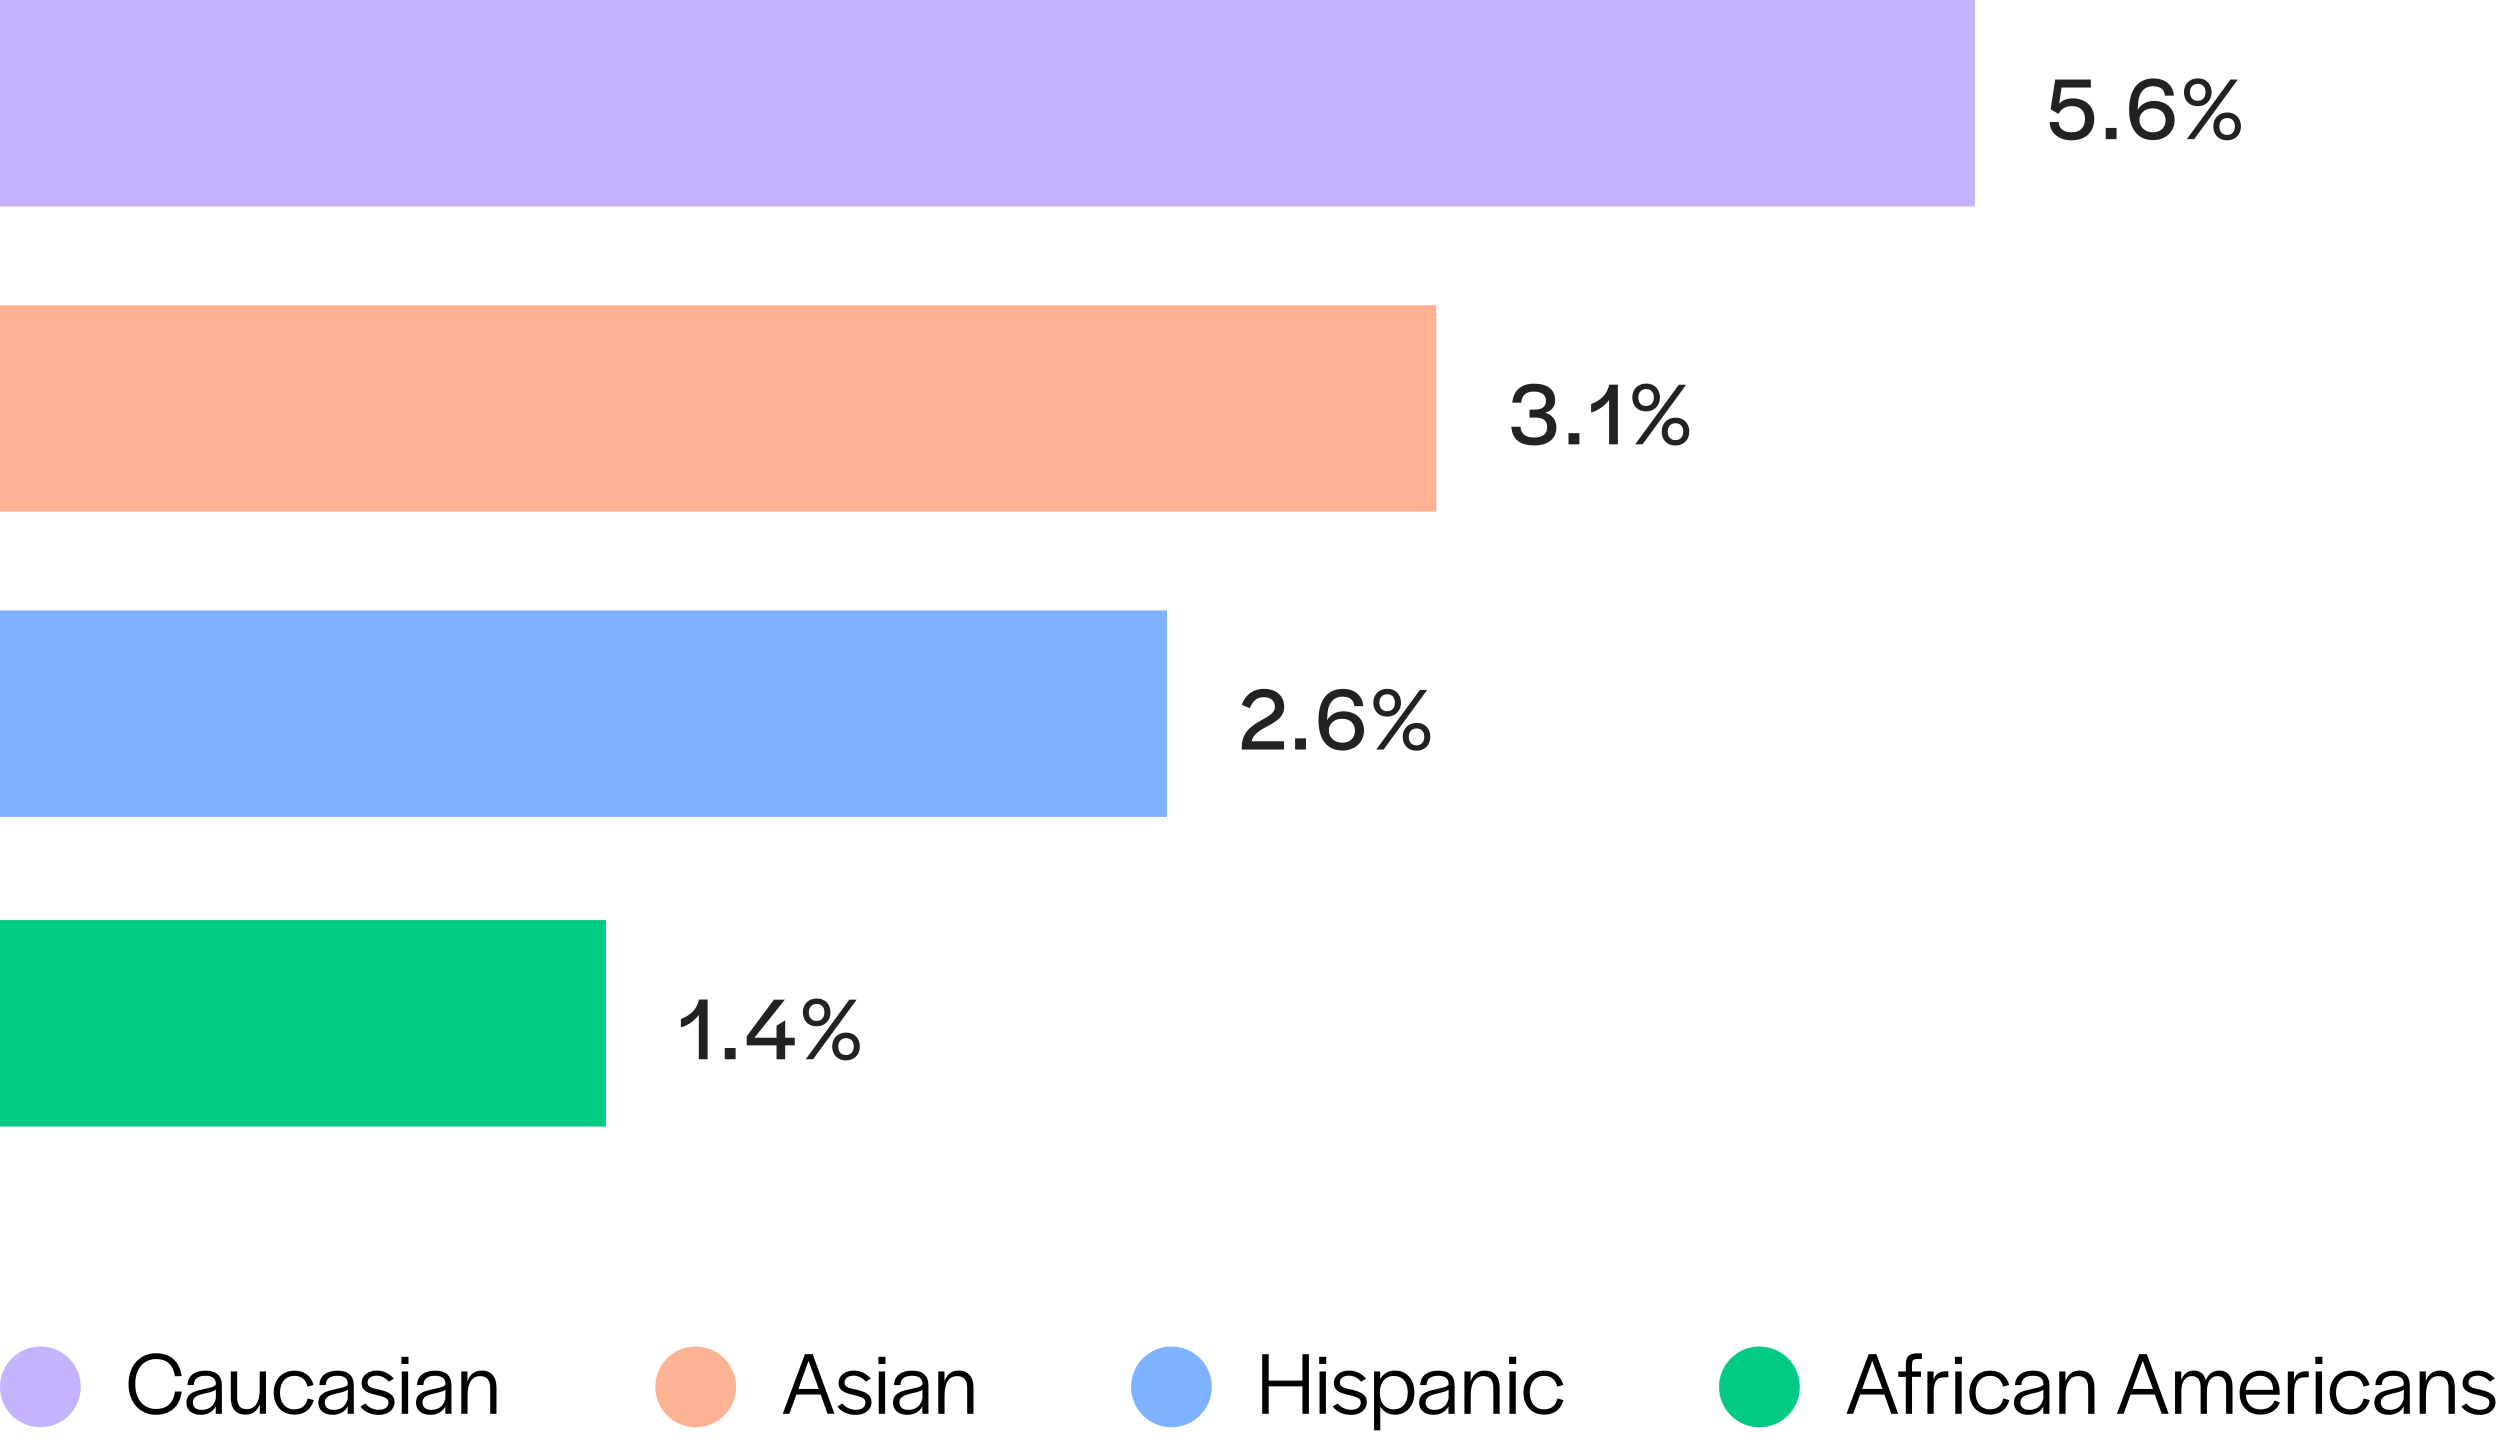
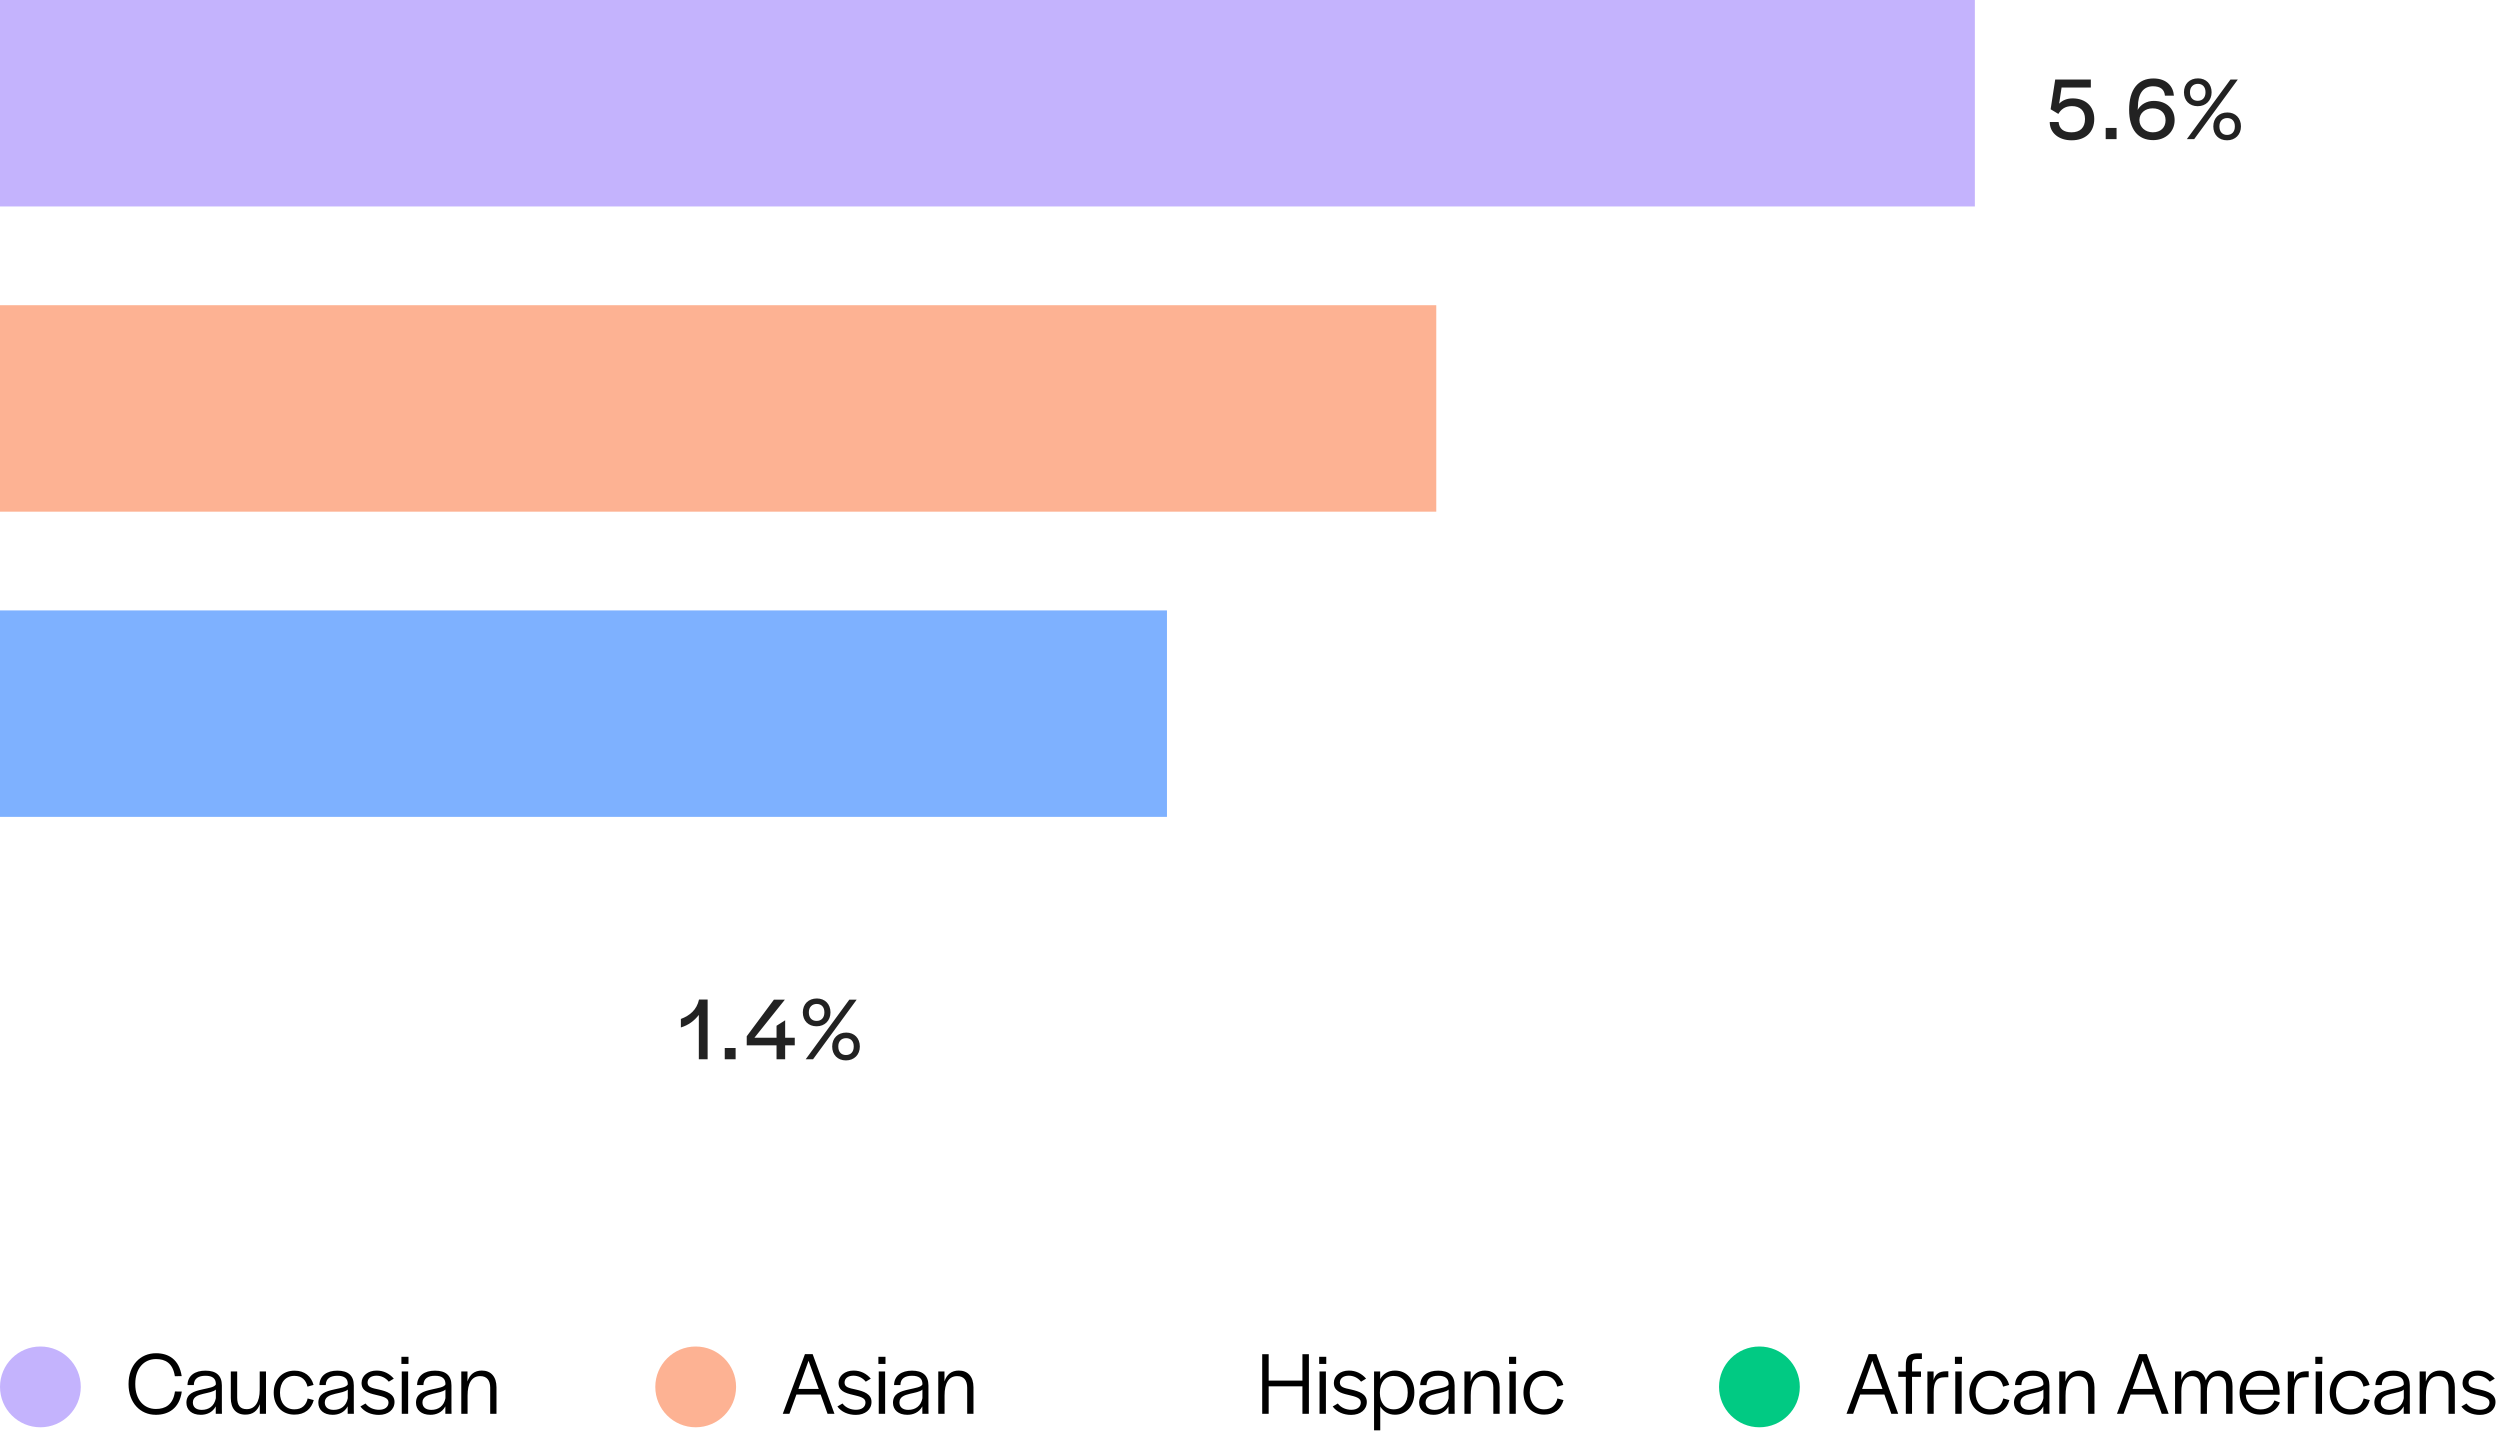
<svg xmlns="http://www.w3.org/2000/svg" fill="none" height="322" viewBox="0 0 557 322" width="557">
  <circle cx="9" cy="309" fill="#c4b3fd" r="9" />
  <path d="m34.7 315.22c2.86 0 5.28-1.44 5.8-5.18l-1.52-.02c-.42 3.04-2.24 3.9-4.24 3.9-2.64 0-4.6-2.02-4.6-5.5v-.12c0-3.46 1.96-5.5 4.62-5.5 2.02 0 3.74.84 4.2 3.82l1.52-.02c-.56-3.7-2.9-5.1-5.72-5.1-3.48 0-6.12 2.64-6.12 6.88 0 4.18 2.62 6.84 6.06 6.84zm10.01 0c1.32 0 2.62-.5 3.36-1.88v1.66h1.38l-.02-1.12v-5.2c0-2.24-1.3-3.3-3.66-3.3-2.32 0-3.96 1.1-4 3.22h1.42v-.1c.04-1.38 1.06-1.98 2.58-1.98 1.62 0 2.32.66 2.32 1.82v.12c-.34.62-1.52.76-2.98 1.1-1.94.42-3.58.94-3.58 2.98 0 1.58 1.2 2.68 3.18 2.68zm.22-1.1c-1.28 0-1.96-.66-1.96-1.64 0-1.24 1.08-1.64 2.32-1.94 1.1-.26 2.24-.44 2.8-.94v1.92c-.34 1.78-1.58 2.6-3.16 2.6zm9.733 1.06c1.64 0 2.7-.82 3.22-2.34v2.16h1.38v-9.44h-1.4v4.12c0 2.62-1 4.28-2.9 4.28-1.44 0-2.12-.86-2.12-2.58v-5.82h-1.42v5.9c0 2.36 1.16 3.72 3.24 3.72zm10.92 0c2.34 0 3.78-1.26 4.32-3.24l-1.36-.36c-.32 1.46-1.24 2.42-2.96 2.42-2 0-3.2-1.5-3.2-3.68v-.08c0-2.22 1.24-3.7 3.22-3.7 1.66 0 2.58.96 2.9 2.4l1.36-.38c-.52-1.9-1.96-3.18-4.24-3.18-2.76 0-4.64 2-4.64 4.9 0 2.88 1.82 4.9 4.6 4.9zm8.522.04c1.32 0 2.62-.5 3.36-1.88v1.66h1.38l-.02-1.12v-5.2c0-2.24-1.3-3.3-3.66-3.3-2.32 0-3.96 1.1-4 3.22h1.42v-.1c.04-1.38 1.06-1.98 2.58-1.98 1.62 0 2.32.66 2.32 1.82v.12c-.34.62-1.52.76-2.98 1.1-1.94.42-3.58.94-3.58 2.98 0 1.58 1.2 2.68 3.18 2.68zm.22-1.1c-1.28 0-1.96-.66-1.96-1.64 0-1.24 1.08-1.64 2.32-1.94 1.1-.26 2.24-.44 2.8-.94v1.92c-.34 1.78-1.58 2.6-3.16 2.6zm10.072 1.12c2.08 0 3.5-1.18 3.5-2.88 0-1.8-1.76-2.38-3.44-2.76-1.72-.36-2.56-.56-2.56-1.58 0-.92.78-1.52 1.98-1.52 1.06 0 2.06.48 2.74 1.34l1.12-.68c-.96-1.12-2.24-1.8-3.84-1.8-1.9 0-3.34 1.16-3.34 2.74 0 1.76 1.38 2.26 3.22 2.68 1.58.38 2.78.64 2.78 1.68 0 1.02-.82 1.64-2.12 1.64-1.06 0-2.24-.4-3-1.4l-1.14.66c.88 1.22 2.42 1.88 4.1 1.88zm5.036-11.36h1.58v-1.58h-1.58zm.08 11.12h1.42v-9.44h-1.42zm6.35.22c1.32 0 2.62-.5 3.36-1.88v1.66h1.38l-.02-1.12v-5.2c0-2.24-1.3-3.3-3.66-3.3-2.32 0-3.96 1.1-4 3.22h1.42v-.1c.04-1.38 1.06-1.98 2.58-1.98 1.62 0 2.32.66 2.32 1.82v.12c-.34.62-1.52.76-2.98 1.1-1.94.42-3.58.94-3.58 2.98 0 1.58 1.2 2.68 3.18 2.68zm.22-1.1c-1.28 0-1.96-.66-1.96-1.64 0-1.24 1.08-1.64 2.32-1.94 1.1-.26 2.24-.44 2.8-.94v1.92c-.34 1.78-1.58 2.6-3.16 2.6zm6.691.88h1.4v-4.08c0-2.76.94-4.32 2.82-4.32 1.42 0 2.22.88 2.22 2.58v5.82h1.4v-5.9c0-2.4-1.26-3.74-3.26-3.74-1.64 0-2.7.88-3.2 2.42v-2.22h-1.38z" fill="#000" />
  <circle cx="155" cy="309" fill="#fdb293" r="9" />
  <path d="m174.4 315h1.48l1.56-4.3h5.4l1.54 4.3h1.54l-4.86-13.3h-1.72zm3.48-5.54 2.26-6.28 2.28 6.28zm12.789 5.78c2.08 0 3.5-1.18 3.5-2.88 0-1.8-1.76-2.38-3.44-2.76-1.72-.36-2.56-.56-2.56-1.58 0-.92.78-1.52 1.98-1.52 1.06 0 2.06.48 2.74 1.34l1.12-.68c-.96-1.12-2.24-1.8-3.84-1.8-1.9 0-3.34 1.16-3.34 2.74 0 1.76 1.38 2.26 3.22 2.68 1.58.38 2.78.64 2.78 1.68 0 1.02-.82 1.64-2.12 1.64-1.06 0-2.24-.4-3-1.4l-1.14.66c.88 1.22 2.42 1.88 4.1 1.88zm5.036-11.36h1.58v-1.58h-1.58zm.08 11.12h1.42v-9.44h-1.42zm6.35.22c1.32 0 2.62-.5 3.36-1.88v1.66h1.38l-.02-1.12v-5.2c0-2.24-1.3-3.3-3.66-3.3-2.32 0-3.96 1.1-4 3.22h1.42v-.1c.04-1.38 1.06-1.98 2.58-1.98 1.62 0 2.32.66 2.32 1.82v.12c-.34.62-1.52.76-2.98 1.1-1.94.42-3.58.94-3.58 2.98 0 1.58 1.2 2.68 3.18 2.68zm.22-1.1c-1.28 0-1.96-.66-1.96-1.64 0-1.24 1.08-1.64 2.32-1.94 1.1-.26 2.24-.44 2.8-.94v1.92c-.34 1.78-1.58 2.6-3.16 2.6zm6.692.88h1.4v-4.08c0-2.76.94-4.32 2.82-4.32 1.42 0 2.22.88 2.22 2.58v5.82h1.4v-5.9c0-2.4-1.26-3.74-3.26-3.74-1.64 0-2.7.88-3.2 2.42v-2.22h-1.38z" fill="#000" />
-   <circle cx="261" cy="309" fill="#7eb1ff" r="9" />
  <path d="m281.22 315h1.44v-6.12h7.52v6.12h1.44v-13.28h-1.44v5.88h-7.52v-5.88h-1.44zm12.692-11.12h1.58v-1.58h-1.58zm.08 11.12h1.42v-9.44h-1.42zm7.033.24c2.08 0 3.5-1.18 3.5-2.88 0-1.8-1.76-2.38-3.44-2.76-1.72-.36-2.56-.56-2.56-1.58 0-.92.78-1.52 1.98-1.52 1.06 0 2.06.48 2.74 1.34l1.12-.68c-.96-1.12-2.24-1.8-3.84-1.8-1.9 0-3.34 1.16-3.34 2.74 0 1.76 1.38 2.26 3.22 2.68 1.58.38 2.78.64 2.78 1.68 0 1.02-.82 1.64-2.12 1.64-1.06 0-2.24-.4-3-1.4l-1.14.66c.88 1.22 2.42 1.88 4.1 1.88zm5.115 3.44h1.38v-5.32c.68 1.14 1.84 1.84 3.28 1.84 2.54 0 4.32-1.94 4.32-4.94v-.02c0-3-1.78-4.88-4.32-4.88-1.48 0-2.64.72-3.3 1.9v-1.7h-1.36zm4.38-4.68c-1.92 0-3.08-1.48-3.08-3.62v-.16c0-2.18 1.16-3.66 3.08-3.66 1.94 0 3.12 1.34 3.12 3.62v.16c0 2.26-1.2 3.66-3.12 3.66zm8.846 1.22c1.32 0 2.62-.5 3.36-1.88v1.66h1.38l-.02-1.12v-5.2c0-2.24-1.3-3.3-3.66-3.3-2.32 0-3.96 1.1-4 3.22h1.42v-.1c.04-1.38 1.06-1.98 2.58-1.98 1.62 0 2.32.66 2.32 1.82v.12c-.34.62-1.52.76-2.98 1.1-1.94.42-3.58.94-3.58 2.98 0 1.58 1.2 2.68 3.18 2.68zm.22-1.1c-1.28 0-1.96-.66-1.96-1.64 0-1.24 1.08-1.64 2.32-1.94 1.1-.26 2.24-.44 2.8-.94v1.92c-.34 1.78-1.58 2.6-3.16 2.6zm6.691.88h1.4v-4.08c0-2.76.94-4.32 2.82-4.32 1.42 0 2.22.88 2.22 2.58v5.82h1.4v-5.9c0-2.4-1.26-3.74-3.26-3.74-1.64 0-2.7.88-3.2 2.42v-2.22h-1.38zm9.94-11.12h1.58v-1.58h-1.58zm.08 11.12h1.42v-9.44h-1.42zm7.73.18c2.34 0 3.78-1.26 4.32-3.24l-1.36-.36c-.32 1.46-1.24 2.42-2.96 2.42-2 0-3.2-1.5-3.2-3.68v-.08c0-2.22 1.24-3.7 3.22-3.7 1.66 0 2.58.96 2.9 2.4l1.36-.38c-.52-1.9-1.96-3.18-4.24-3.18-2.76 0-4.64 2-4.64 4.9 0 2.88 1.82 4.9 4.6 4.9z" fill="#000" />
  <circle cx="392" cy="309" fill="#01ca83" r="9" />
  <path d="m411.4 315h1.48l1.56-4.3h5.4l1.54 4.3h1.54l-4.86-13.3h-1.72zm3.48-5.54 2.26-6.28 2.28 6.28zm9.738 5.54h1.38v-8.24h2v-1.2h-2v-1.26c0-1.36.18-1.52 1.52-1.52h.68v-1.26h-1.1c-1.9.06-2.48.72-2.48 2.72v1.32h-1.68v1.2h1.68zm4.808 0h1.4v-4.74c0-2.28.52-3.4 2.44-3.4h.82v-1.34h-.44c-1.72 0-2.5.72-2.84 1.98v-1.94h-1.38zm6.131-11.12h1.58v-1.58h-1.58zm.08 11.12h1.42v-9.44h-1.42zm7.73.18c2.34 0 3.78-1.26 4.32-3.24l-1.36-.36c-.32 1.46-1.24 2.42-2.96 2.42-2 0-3.2-1.5-3.2-3.68v-.08c0-2.22 1.24-3.7 3.22-3.7 1.66 0 2.58.96 2.9 2.4l1.36-.38c-.52-1.9-1.96-3.18-4.24-3.18-2.76 0-4.64 2-4.64 4.9 0 2.88 1.82 4.9 4.6 4.9zm8.522.04c1.32 0 2.62-.5 3.36-1.88v1.66h1.38l-.02-1.12v-5.2c0-2.24-1.3-3.3-3.66-3.3-2.32 0-3.96 1.1-4 3.22h1.42v-.1c.04-1.38 1.06-1.98 2.58-1.98 1.62 0 2.32.66 2.32 1.82v.12c-.34.62-1.52.76-2.98 1.1-1.94.42-3.58.94-3.58 2.98 0 1.58 1.2 2.68 3.18 2.68zm.22-1.1c-1.28 0-1.96-.66-1.96-1.64 0-1.24 1.08-1.64 2.32-1.94 1.1-.26 2.24-.44 2.8-.94v1.92c-.34 1.78-1.58 2.6-3.16 2.6zm6.692.88h1.4v-4.08c0-2.76.94-4.32 2.82-4.32 1.42 0 2.22.88 2.22 2.58v5.82h1.4v-5.9c0-2.4-1.26-3.74-3.26-3.74-1.64 0-2.7.88-3.2 2.42v-2.22h-1.38zm12.853 0h1.48l1.56-4.3h5.4l1.54 4.3h1.54l-4.86-13.3h-1.72zm3.48-5.54 2.26-6.28 2.28 6.28zm9.467 5.54h1.4v-5.04c0-2.12.9-3.36 2.34-3.36 1.26 0 1.96.76 1.96 2.56v5.84h1.4v-5c0-2.1.86-3.4 2.34-3.4 1.28 0 1.94.76 1.94 2.34v6.06h1.42v-6.14c0-2.22-1.12-3.5-2.92-3.5-1.52 0-2.54.84-3.02 2.2-.38-1.5-1.36-2.2-2.66-2.2-1.4 0-2.34.8-2.82 2.12v-1.92h-1.38zm19.001.18c2.46 0 3.8-1.24 4.36-2.7l-1.22-.46c-.4 1.08-1.28 2-3.14 2-1.94 0-3.14-1.32-3.24-3.28h7.54v-.52c0-3-1.66-4.84-4.34-4.84s-4.58 2.02-4.58 4.94c0 2.88 1.76 4.86 4.62 4.86zm-3.24-5.52c.16-1.9 1.4-3.14 3.18-3.14 1.76 0 2.86 1.14 2.92 3.14zm9.357 5.34h1.4v-4.74c0-2.28.52-3.4 2.44-3.4h.82v-1.34h-.44c-1.72 0-2.5.72-2.84 1.98v-1.94h-1.38zm6.131-11.12h1.58v-1.58h-1.58zm.08 11.12h1.42v-9.44h-1.42zm7.73.18c2.34 0 3.78-1.26 4.32-3.24l-1.36-.36c-.32 1.46-1.24 2.42-2.96 2.42-2 0-3.2-1.5-3.2-3.68v-.08c0-2.22 1.24-3.7 3.22-3.7 1.66 0 2.58.96 2.9 2.4l1.36-.38c-.52-1.9-1.96-3.18-4.24-3.18-2.76 0-4.64 2-4.64 4.9 0 2.88 1.82 4.9 4.6 4.9zm8.522.04c1.32 0 2.62-.5 3.36-1.88v1.66h1.38l-.02-1.12v-5.2c0-2.24-1.3-3.3-3.66-3.3-2.32 0-3.96 1.1-4 3.22h1.42v-.1c.04-1.38 1.06-1.98 2.58-1.98 1.62 0 2.32.66 2.32 1.82v.12c-.34.62-1.52.76-2.98 1.1-1.94.42-3.58.94-3.58 2.98 0 1.58 1.2 2.68 3.18 2.68zm.22-1.1c-1.28 0-1.96-.66-1.96-1.64 0-1.24 1.08-1.64 2.32-1.94 1.1-.26 2.24-.44 2.8-.94v1.92c-.34 1.78-1.58 2.6-3.16 2.6zm6.692.88h1.4v-4.08c0-2.76.94-4.32 2.82-4.32 1.42 0 2.22.88 2.22 2.58v5.82h1.4v-5.9c0-2.4-1.26-3.74-3.26-3.74-1.64 0-2.7.88-3.2 2.42v-2.22h-1.38zm13.4.24c2.08 0 3.5-1.18 3.5-2.88 0-1.8-1.76-2.38-3.44-2.76-1.72-.36-2.56-.56-2.56-1.58 0-.92.78-1.52 1.98-1.52 1.06 0 2.06.48 2.74 1.34l1.12-.68c-.96-1.12-2.24-1.8-3.84-1.8-1.9 0-3.34 1.16-3.34 2.74 0 1.76 1.38 2.26 3.22 2.68 1.58.38 2.78.64 2.78 1.68 0 1.02-.82 1.64-2.12 1.64-1.06 0-2.24-.4-3-1.4l-1.14.66c.88 1.22 2.42 1.88 4.1 1.88z" fill="#000" />
  <path d="m461.56 31.26c3.08 0 5.04-1.8 5.04-4.76 0-2.82-1.94-4.58-4.82-4.58-1.24 0-2.28.42-3 1.18l.54-3.6h6.52v-1.78h-7.94l-1.02 6.62 1.72 1.04c.56-.94 1.42-1.74 3.04-1.74 1.78 0 2.9 1.04 2.9 2.84v.04c0 1.92-1.1 2.96-3 2.96-1.84 0-2.76-.84-2.88-2.3h-1.98c0 2.42 2 4.08 4.88 4.08zm7.591-.26h2.42v-2.5h-2.42zm10.577.22c2.78 0 4.78-1.86 4.78-4.46 0-2.56-1.84-4.28-4.66-4.28-1.52 0-2.92.78-3.58 2.02.02-.3.06-.62.06-.7 0-2.92 1.2-4.58 3.36-4.58 1.68 0 2.54.74 2.66 2.1h2c-.14-2-1.54-3.84-4.56-3.84-3.42 0-5.42 2.44-5.42 6.98 0 4.36 1.96 6.76 5.36 6.76zm-.08-1.74c-1.7 0-2.98-1.18-2.98-2.7v-.06c0-1.48 1.24-2.58 2.94-2.58 1.76 0 2.88 1.04 2.88 2.62v.06c0 1.58-1.08 2.66-2.84 2.66zm9.998-5.82c1.84 0 3.1-1.28 3.1-3.1 0-1.84-1.22-3.1-3.02-3.1-1.9 0-3.14 1.26-3.14 3.1 0 1.86 1.22 3.1 3.06 3.1zm-2.42 7.34h1.64l9.72-13.28h-1.64zm2.42-8.54c-1.08 0-1.72-.74-1.72-1.88v-.06c0-1.1.7-1.84 1.76-1.84s1.7.72 1.7 1.84v.06c0 1.16-.66 1.88-1.74 1.88zm6.54 8.8c1.84 0 3.1-1.26 3.1-3.1s-1.22-3.1-3.02-3.1c-1.9 0-3.14 1.26-3.14 3.1 0 1.86 1.22 3.1 3.06 3.1zm0-1.2c-1.06 0-1.7-.72-1.7-1.88v-.06c0-1.1.68-1.82 1.74-1.82s1.7.7 1.7 1.82v.06c0 1.16-.64 1.88-1.74 1.88z" fill="#222" />
  <path d="m0 0h46v440h-46z" fill="#c4b3fd" transform="matrix(0 1 1 -0 0 0)" />
  <path d="m0 0h46v320h-46z" fill="#fdb293" transform="matrix(0 1 1 -0 0 68)" />
-   <path d="m341.78 99.24c3.16 0 4.98-1.48 4.98-4 0-1.66-.88-2.82-2.5-3.28 1.52-.44 2.22-1.42 2.22-2.74 0-2.38-1.64-3.74-4.7-3.74-2.82 0-4.6 1.5-4.84 4.24h1.98c.18-1.54.92-2.48 2.84-2.48 1.72 0 2.68.76 2.68 2.04v.04c0 1.26-.84 1.94-2.52 1.94h-1.14v1.78h1.16c1.98 0 2.76.66 2.76 2.14v.06c0 1.44-1 2.24-2.9 2.24-2.02 0-2.9-.84-3.04-2.4h-2.02c.18 2.98 2.12 4.16 5.04 4.16zm7.683-.24h2.42v-2.5h-2.42zm9.038 0h1.96v-13.3h-1.92c-.5 2.3-2.06 3.58-4.04 4.32v1.9c1.72-.52 3.02-1.52 4-2.8zm8.235-7.34c1.84 0 3.1-1.28 3.1-3.1 0-1.84-1.22-3.1-3.02-3.1-1.9 0-3.14 1.26-3.14 3.1 0 1.86 1.22 3.1 3.06 3.1zm-2.42 7.34h1.64l9.72-13.28h-1.64zm2.42-8.54c-1.08 0-1.72-.74-1.72-1.88v-.06c0-1.1.7-1.84 1.76-1.84s1.7.72 1.7 1.84v.06c0 1.16-.66 1.88-1.74 1.88zm6.54 8.8c1.84 0 3.1-1.26 3.1-3.1s-1.22-3.1-3.02-3.1c-1.9 0-3.14 1.26-3.14 3.1 0 1.86 1.22 3.1 3.06 3.1zm0-1.2c-1.06 0-1.7-.72-1.7-1.88v-.06c0-1.1.68-1.82 1.74-1.82s1.7.7 1.7 1.82v.06c0 1.16-.64 1.88-1.74 1.88z" fill="#222" />
  <path d="m0 0h46v260h-46z" fill="#7eb1ff" transform="matrix(0 1 1 -0 0 136)" />
-   <path d="m276.66 167h9.42v-1.84h-7.2c.7-3.54 7.24-3.4 7.24-7.68 0-2.46-1.82-4-4.48-4-2.4 0-4.02 1.16-5 3.54l1.82.76c.7-1.74 1.62-2.44 3.16-2.44 1.64 0 2.42.9 2.42 2.18 0 3.08-7.38 2.84-7.38 8.96zm11.885 0h2.42v-2.5h-2.42zm10.578.22c2.78 0 4.78-1.86 4.78-4.46 0-2.56-1.84-4.28-4.66-4.28-1.52 0-2.92.78-3.58 2.02.02-.3.06-.62.06-.7 0-2.92 1.2-4.58 3.36-4.58 1.68 0 2.54.74 2.66 2.1h2c-.14-2-1.54-3.84-4.56-3.84-3.42 0-5.42 2.44-5.42 6.98 0 4.36 1.96 6.76 5.36 6.76zm-.08-1.74c-1.7 0-2.98-1.18-2.98-2.7v-.06c0-1.48 1.24-2.58 2.94-2.58 1.76 0 2.88 1.04 2.88 2.62v.06c0 1.58-1.08 2.66-2.84 2.66zm9.998-5.82c1.84 0 3.1-1.28 3.1-3.1 0-1.84-1.22-3.1-3.02-3.1-1.9 0-3.14 1.26-3.14 3.1 0 1.86 1.22 3.1 3.06 3.1zm-2.42 7.34h1.64l9.72-13.28h-1.64zm2.42-8.54c-1.08 0-1.72-.74-1.72-1.88v-.06c0-1.1.7-1.84 1.76-1.84s1.7.72 1.7 1.84v.06c0 1.16-.66 1.88-1.74 1.88zm6.54 8.8c1.84 0 3.1-1.26 3.1-3.1s-1.22-3.1-3.02-3.1c-1.9 0-3.14 1.26-3.14 3.1 0 1.86 1.22 3.1 3.06 3.1zm0-1.2c-1.06 0-1.7-.72-1.7-1.88v-.06c0-1.1.68-1.82 1.74-1.82s1.7.7 1.7 1.82v.06c0 1.16-.64 1.88-1.74 1.88z" fill="#222" />
-   <path d="m0 0h46v135h-46z" fill="#01ca83" transform="matrix(0 1 1 -0 0 205)" />
  <path d="m155.7 236h1.96v-13.3h-1.92c-.5 2.3-2.06 3.58-4.04 4.32v1.9c1.72-.52 3.02-1.52 4-2.8zm5.775 0h2.42v-2.5h-2.42zm11.538 0h1.92v-3.1h2.14v-1.7h-2.14v-3.88l-1.92 1.22v2.66h-4.92l6.78-8.48h-2.44l-6.06 8.16v2.02h6.64zm8.918-7.34c1.84 0 3.1-1.28 3.1-3.1 0-1.84-1.22-3.1-3.02-3.1-1.9 0-3.14 1.26-3.14 3.1 0 1.86 1.22 3.1 3.06 3.1zm-2.42 7.34h1.64l9.72-13.28h-1.64zm2.42-8.54c-1.08 0-1.72-.74-1.72-1.88v-.06c0-1.1.7-1.84 1.76-1.84s1.7.72 1.7 1.84v.06c0 1.16-.66 1.88-1.74 1.88zm6.54 8.8c1.84 0 3.1-1.26 3.1-3.1s-1.22-3.1-3.02-3.1c-1.9 0-3.14 1.26-3.14 3.1 0 1.86 1.22 3.1 3.06 3.1zm0-1.2c-1.06 0-1.7-.72-1.7-1.88v-.06c0-1.1.68-1.82 1.74-1.82s1.7.7 1.7 1.82v.06c0 1.16-.64 1.88-1.74 1.88z" fill="#222" />
</svg>